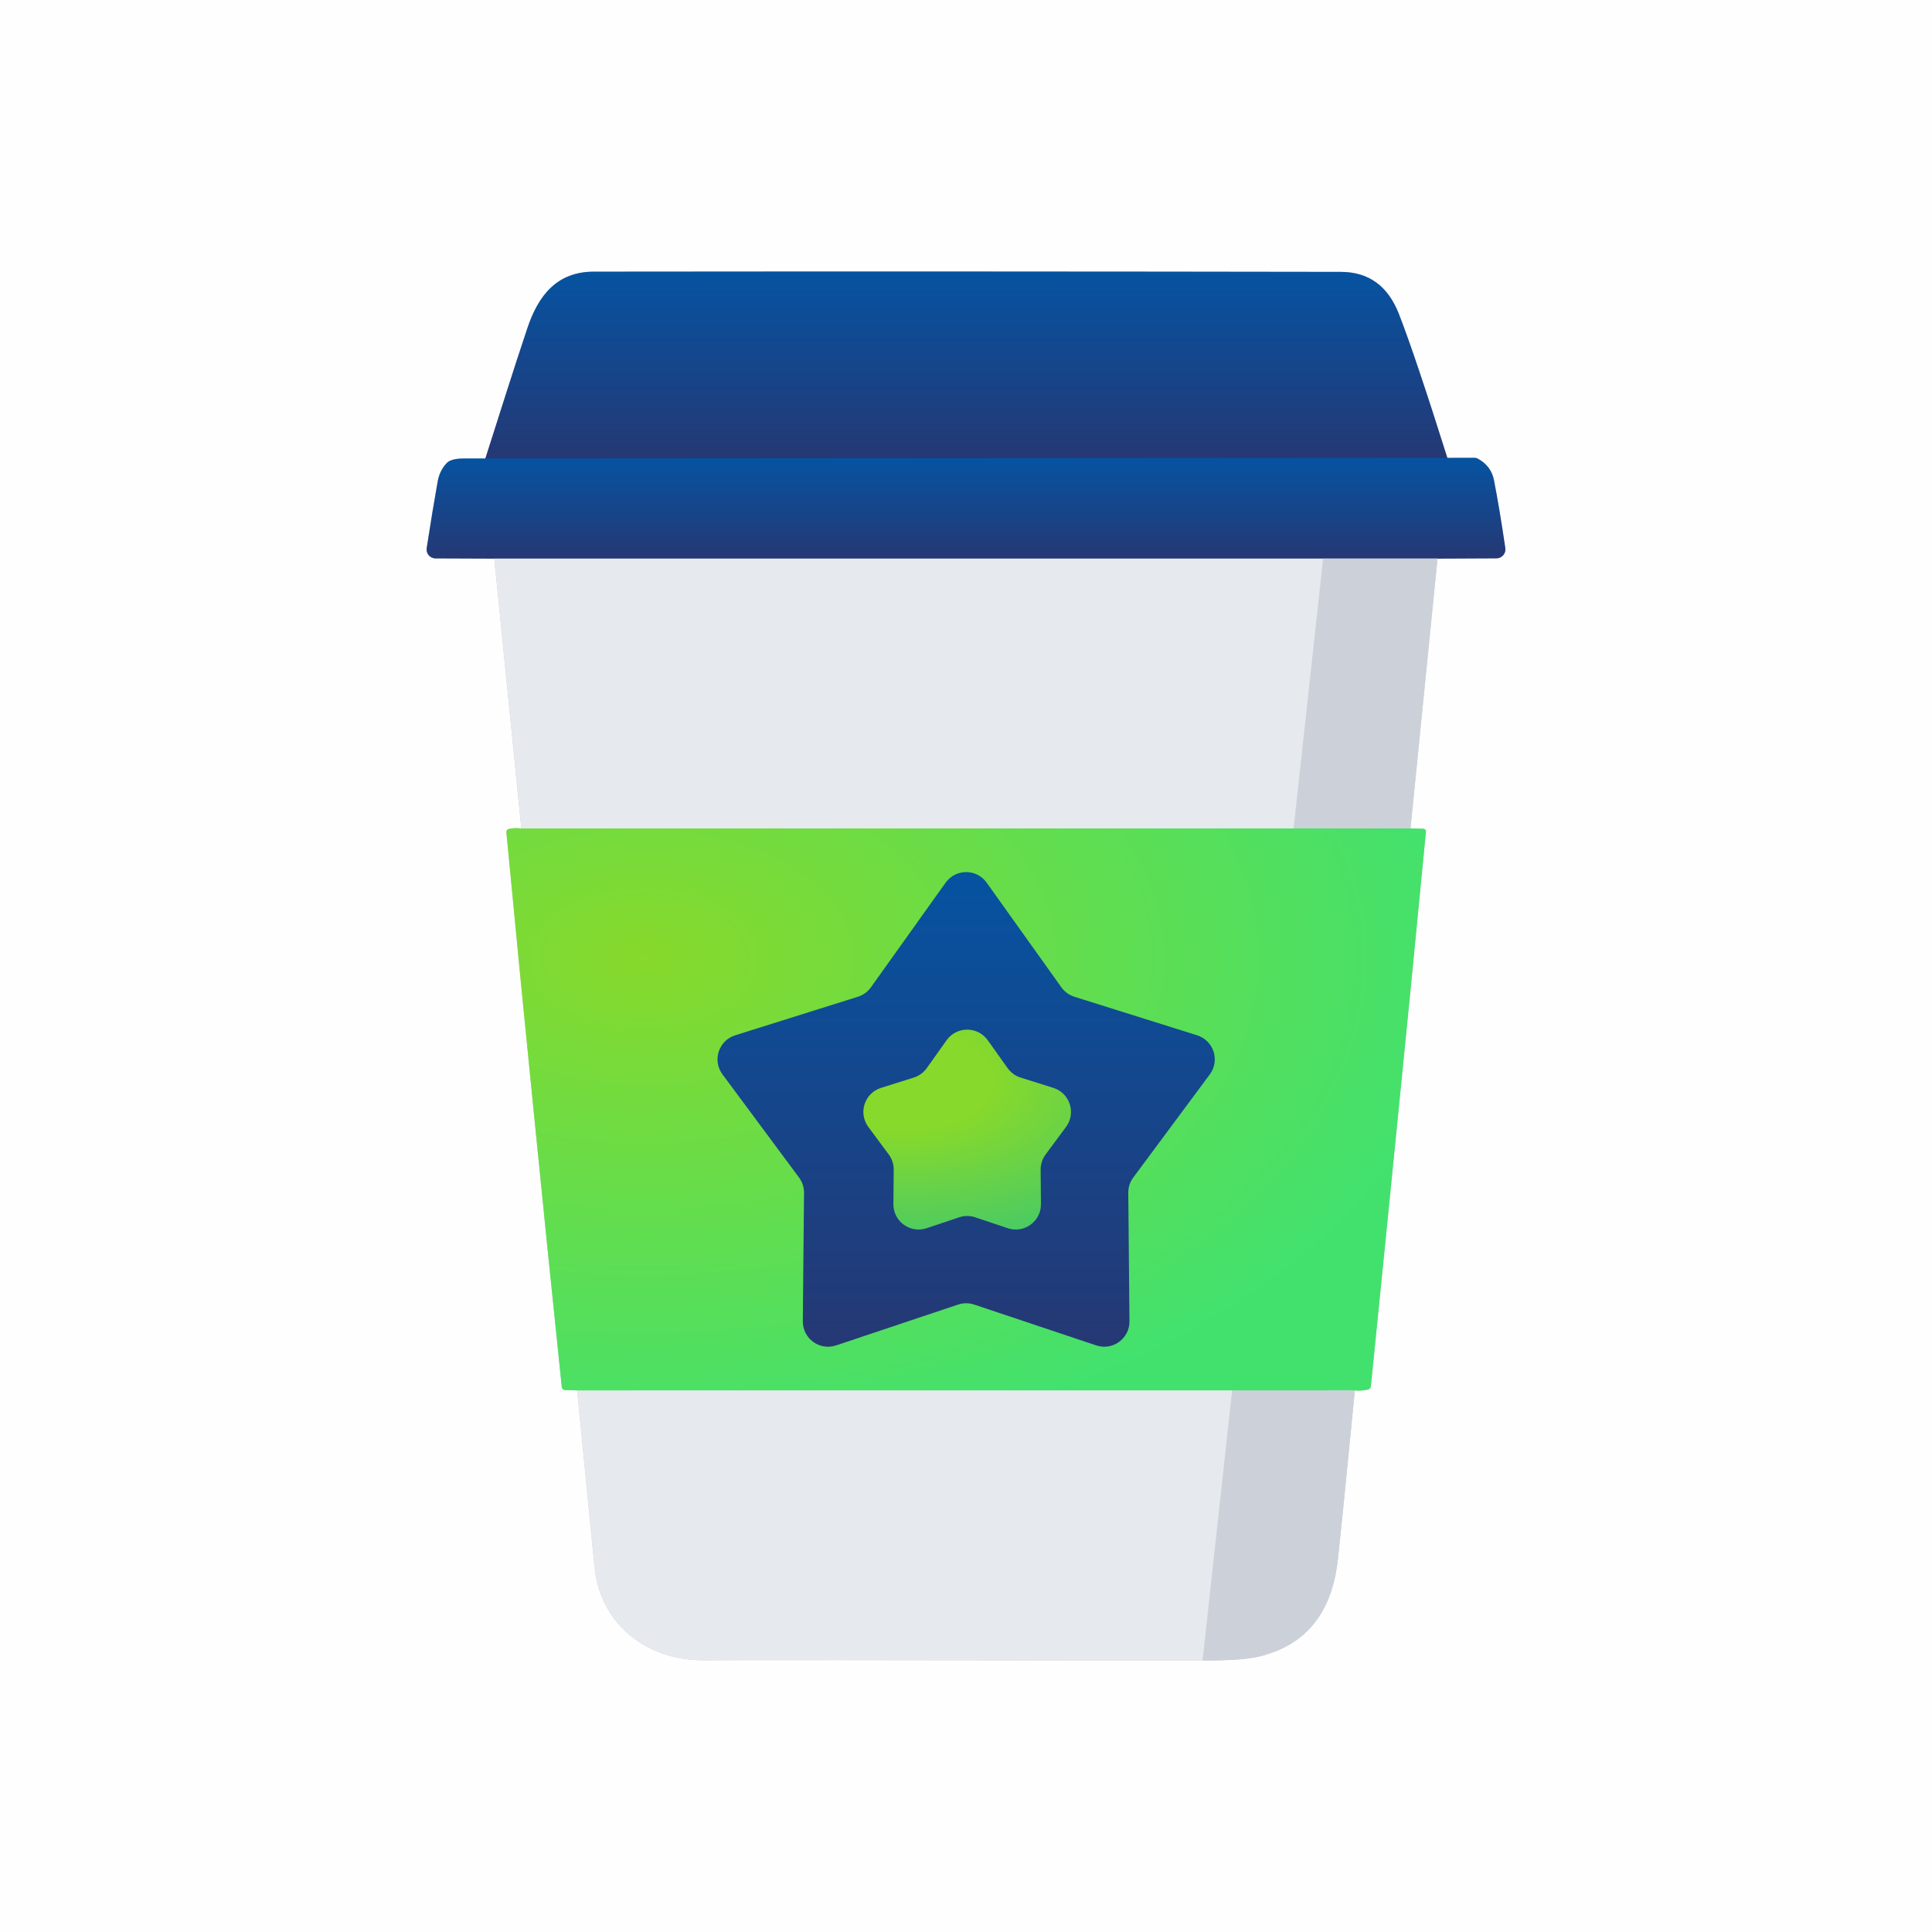
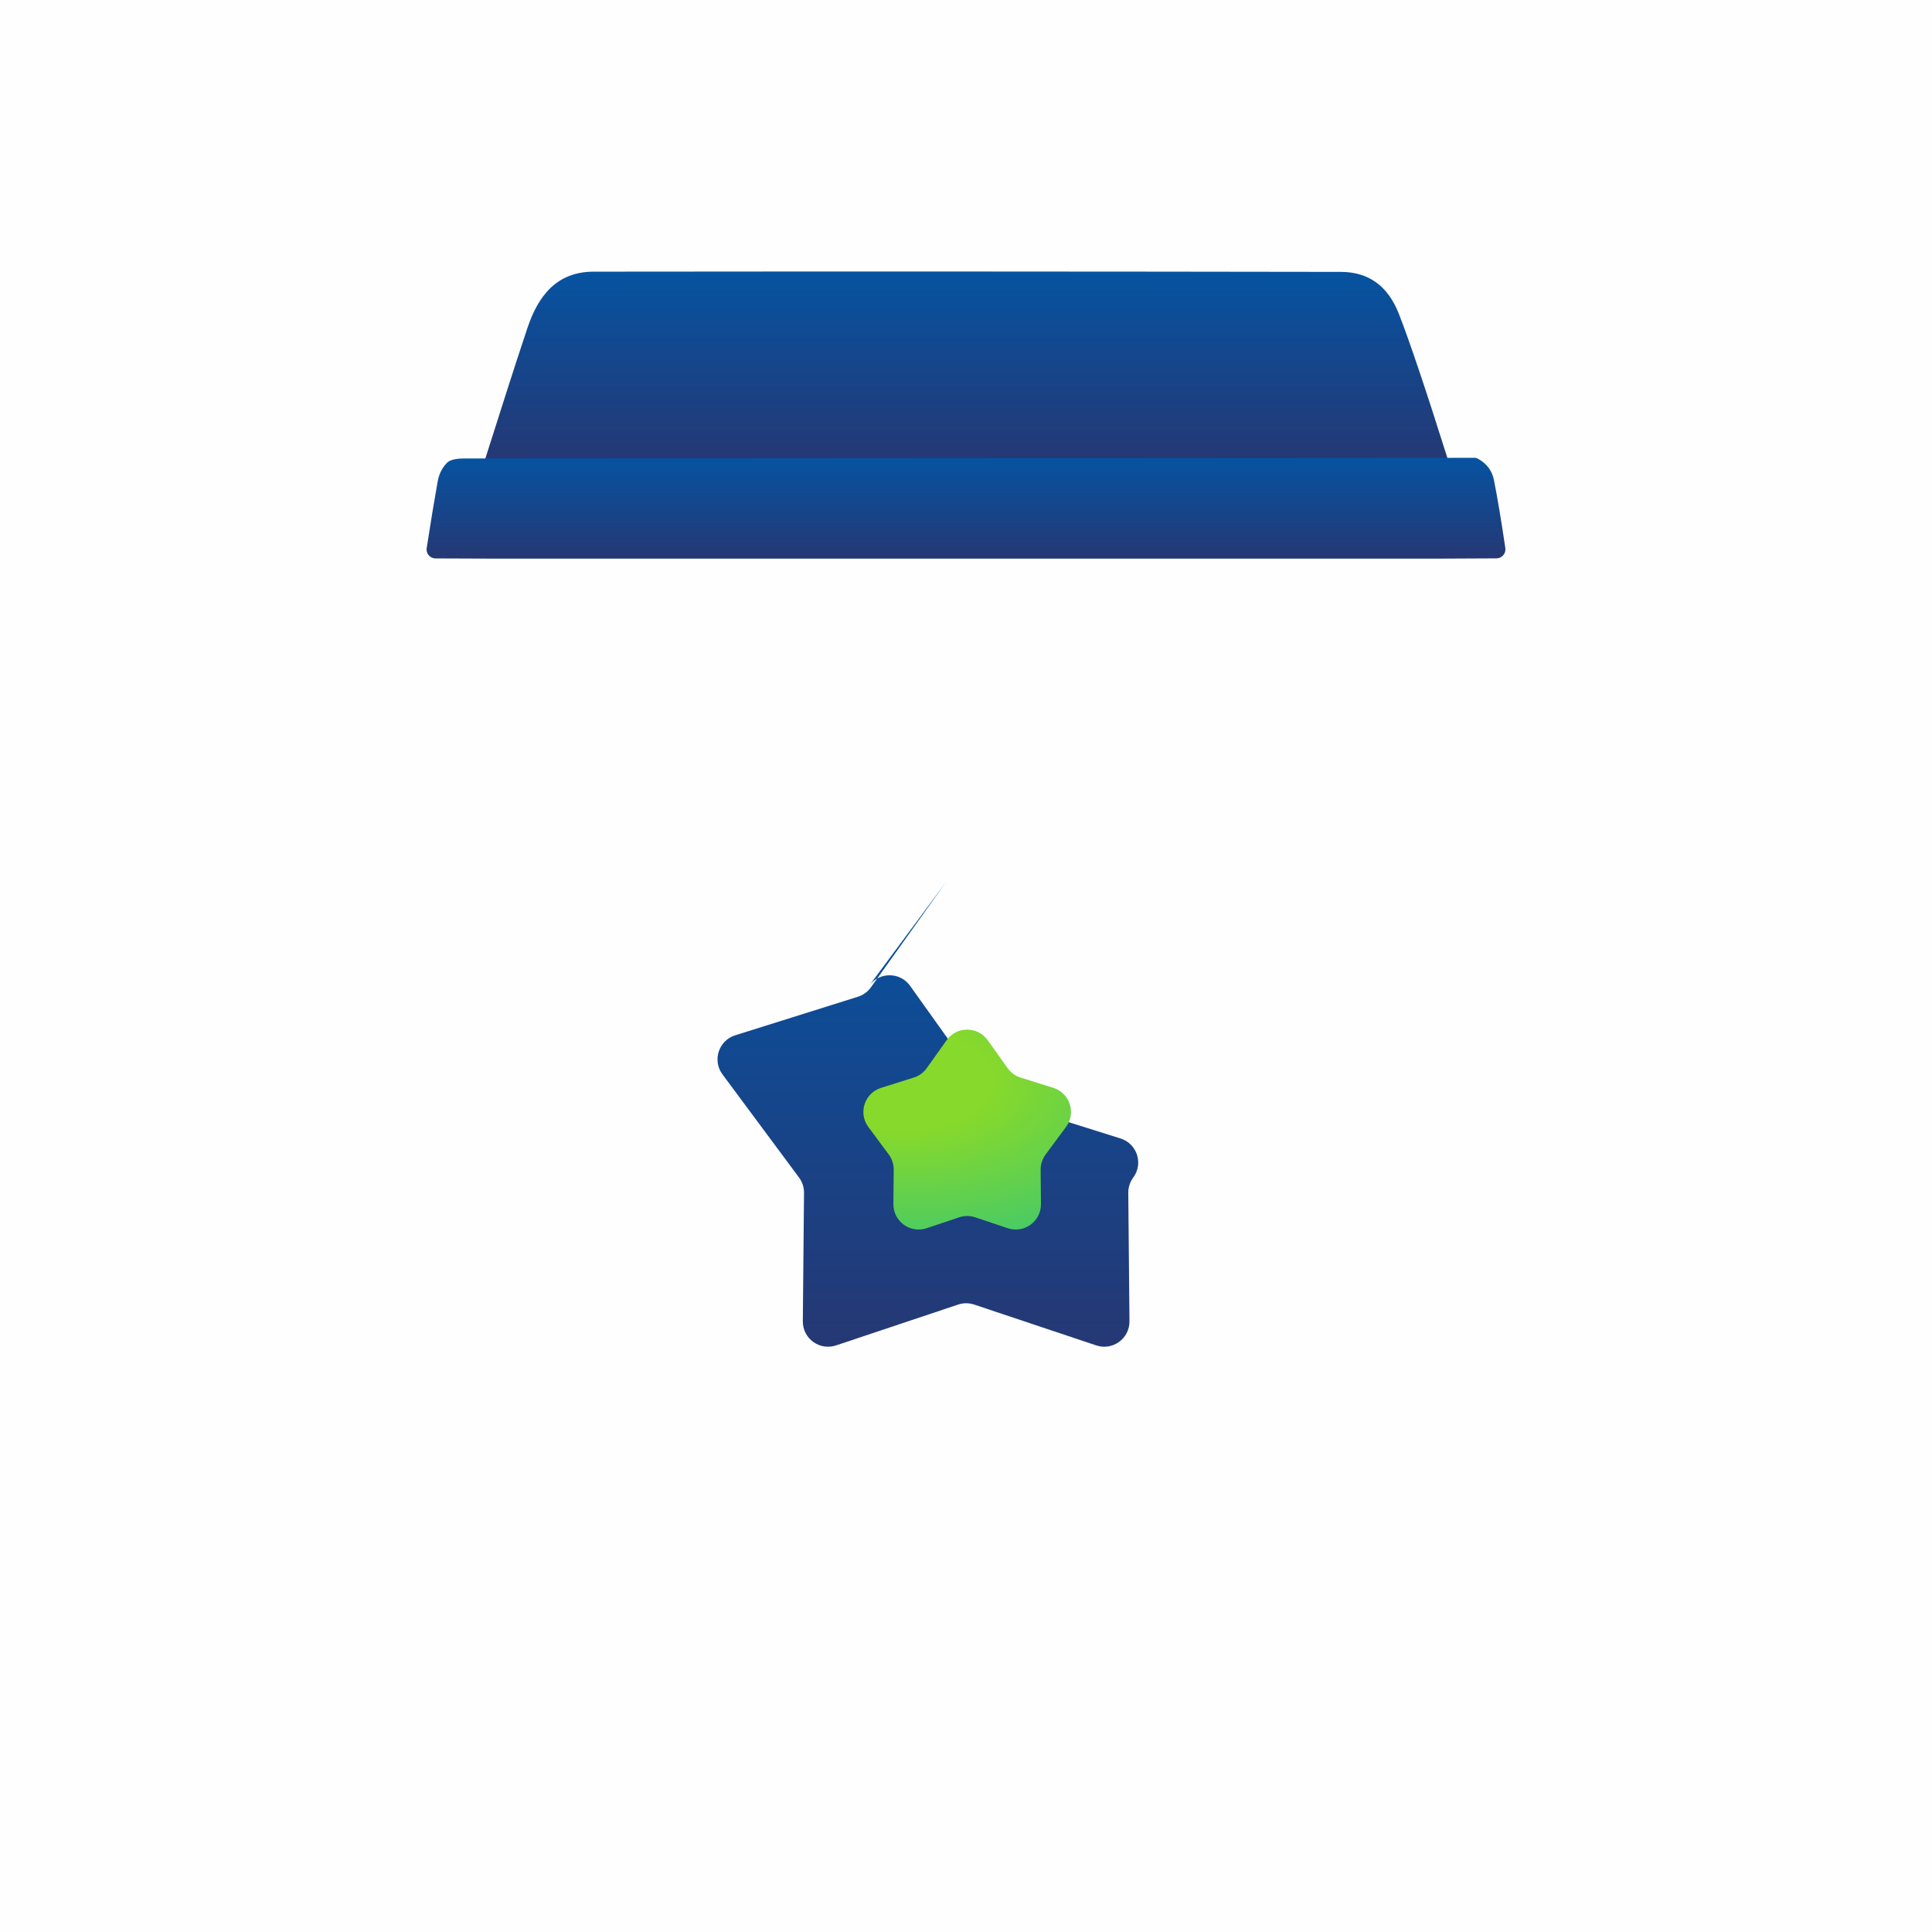
<svg xmlns="http://www.w3.org/2000/svg" xmlns:xlink="http://www.w3.org/1999/xlink" xml:space="preserve" width="264mm" height="264mm" version="1.1" style="shape-rendering:geometricPrecision; text-rendering:geometricPrecision; image-rendering:optimizeQuality; fill-rule:evenodd; clip-rule:evenodd" viewBox="0 0 26384.01 26384.01">
  <defs>
    <style type="text/css">
   
    .fil0 {fill:#FEFEFE}
    .fil1 {fill:#C7C7C7}
    .fil5 {fill:#CCD1D9;fill-rule:nonzero}
    .fil4 {fill:#E6E9ED;fill-rule:nonzero}
    .fil7 {fill:url(#id0)}
    .fil8 {fill:url(#id1)}
    .fil3 {fill:url(#id2);fill-rule:nonzero}
    .fil2 {fill:url(#id3);fill-rule:nonzero}
    .fil6 {fill:url(#id4);fill-rule:nonzero}
   
  </style>
    <linearGradient id="id0" gradientUnits="userSpaceOnUse" x1="13189.22" y1="11904.41" x2="13189.22" y2="18391.22">
      <stop offset="0" style="stop-opacity:1; stop-color:#0653A1" />
      <stop offset="1" style="stop-opacity:1; stop-color:#253874" />
    </linearGradient>
    <radialGradient id="id1" gradientUnits="userSpaceOnUse" gradientTransform="matrix(1.512 1.225 -2.132 0.76 25102 -11463)" cx="12244.04" cy="14716.07" r="2776.11" fx="12244.04" fy="14716.07">
      <stop offset="0" style="stop-opacity:1; stop-color:#87D92B" />
      <stop offset="0.18" style="stop-opacity:1; stop-color:#87D92B" />
      <stop offset="0.58" style="stop-opacity:1; stop-color:#46CA67" />
      <stop offset="1" style="stop-opacity:1; stop-color:#42E16E" />
    </radialGradient>
    <linearGradient id="id2" gradientUnits="userSpaceOnUse" xlink:href="#id0" x1="13181.6" y1="6251" x2="13181.6" y2="7628.95">
  </linearGradient>
    <linearGradient id="id3" gradientUnits="userSpaceOnUse" xlink:href="#id0" x1="13190.88" y1="3705.7" x2="13190.88" y2="6297.01">
  </linearGradient>
    <radialGradient id="id4" gradientUnits="userSpaceOnUse" gradientTransform="matrix(1.734 0.892 -1.459 1.061 12621 -8646)" cx="8798.69" cy="13076.33" r="4962.14" fx="8798.69" fy="13076.33">
      <stop offset="0" style="stop-opacity:1; stop-color:#87D92B" />
      <stop offset="1" style="stop-opacity:1; stop-color:#42E16E" />
    </radialGradient>
  </defs>
  <g id="Слой_x0020_1">
    <g id="_2788381180160">
      <rect class="fil0" width="26384.01" height="26384.01" />
      <g>
-         <path class="fil1" d="M8107.14 3709.89c3443.7,-3.84 6845.18,-2.32 10204.47,3.06 378.36,0.77 641.6,191.1 791.26,571.78 144.32,367.97 365.27,1023.85 662.83,1967.61l377.1 -0.25c13.81,0.76 26.86,4.61 39.16,11.5 121.27,66.77 194.93,164.26 220.26,293.96 49.89,253.26 101.31,562.56 155.03,927.11 10.74,73.7 -46.79,140.45 -121.24,140.45l-805.11 3.86 -368.84 3684.67 1.99 0 171.14 3.83c22.26,0.79 39.93,19.19 37.63,41.46l-190.34 1960.14 -172.68 1737.59 -172.69 1726.82 -215.67 2146.66c-2.31,23.02 -19.19,42.2 -42.2,46.82 -66.85,13.65 -125.62,17.88 -176.92,11.42 -133.55,1361.77 -180.63,1831.4 -230.62,2298.7 -69.84,648.52 -355.33,1070.63 -856.51,1265.58 -215.66,83.64 -401.35,124.32 -992.32,123.57l0.19 -1.74c-69.41,1.26 -141.88,1.84 -217.43,1.74 -4076.1,-6.16 -6269.56,-6.92 -6581.16,-3.07 -779.77,9.2 -1421.37,-480.45 -1505.02,-1266.36l-237.74 -2419.35 -165.2 -4.35c-23.02,-0.77 -42.2,-18.43 -44.5,-41.44l-202.64 -1963.99 -189.56 -1884.18 -173.45 -1745.24 -191.09 -1980.87c-2.32,-22.26 12.26,-42.99 34.52,-47.6 53.74,-11.51 109.75,-13.03 168.09,-6.14l1.95 0 -369.58 -3684.67 -802.78 -3.09c-74.44,0 -132,-66.78 -120.5,-140.44 54.5,-355.34 105.15,-659.27 150.42,-911.77 17.67,-99.79 59.87,-184.2 125.88,-252.51 40.68,-41.44 122.79,-61.4 247.11,-59.87l277.81 -0.19c188.73,-587.98 384.06,-1215.82 575.64,-1785.28 145.81,-433.63 396.79,-765.19 903.32,-765.94z" />
        <path class="fil2" d="M19779.78 6297.06l-13159.26 -12.14c191.1,-594.81 389.12,-1231.94 583.29,-1809.09 145.83,-433.63 396.8,-765.18 903.33,-765.95 3443.7,-3.83 6845.18,-2.3 10204.46,3.07 378.37,0.76 641.61,191.1 791.27,571.78 146.59,373.75 372.23,1044.54 676.92,2012.33z" />
        <path class="fil3" d="M20142.79 6252.09c13.81,0.76 26.87,4.62 39.16,11.51 121.27,66.76 194.93,164.25 220.26,293.95 49.89,253.26 101.32,562.56 155.03,927.11 10.75,73.69 -46.79,140.45 -121.24,140.45l-805.1 3.85 -12880.66 0 -802.77 -3.09c-74.44,0 -132.01,-66.77 -120.51,-140.42 54.5,-355.35 105.15,-659.28 150.42,-911.78 17.67,-99.79 59.87,-184.2 125.87,-252.51 40.69,-41.44 122.79,-61.39 247.12,-59.87l13792.43 -9.2z" />
-         <path class="fil4" d="M18877.99 15150.29c-451.29,4609.5 -524.95,5376.22 -606.31,6136.8 -69.84,648.52 -355.33,1070.63 -856.51,1265.58 -215.66,83.64 -618.59,124.32 -1209.56,123.57 -4076.1,-6.16 -6269.56,-6.92 -6581.16,-3.07 -779.77,9.2 -1421.37,-480.45 -1505.02,-1266.36l-614.76 -6256.13 -754.44 -7521.7 12880.65 0 -752.89 7521.31z" />
-         <path class="fil5" d="M18877.99 15150.29c-451.29,4609.5 -524.95,5376.22 -606.31,6136.8 -69.84,648.52 -355.33,1070.63 -856.51,1265.58 -215.66,83.64 -401.35,124.32 -992.32,123.57l1646.22 -15047.26 1561.81 0 -752.89 7521.31z" />
-         <path class="fil6" d="M7117.86 11313.64l12146.18 0 171.14 3.83c22.26,0.79 39.93,19.19 37.63,41.46l-190.34 1960.14 -172.68 1737.59 -172.69 1726.82 -215.67 2146.66c-2.31,23.02 -19.19,42.2 -42.2,46.82 -71.39,14.58 -133.56,18.41 -187.27,9.96l-10600.48 0.78 -174.98 -4.61c-23.02,-0.77 -42.2,-18.43 -44.5,-41.44l-202.64 -1963.99 -189.56 -1884.18 -173.45 -1745.24 -191.09 -1980.87c-2.32,-22.26 12.26,-42.99 34.52,-47.6 53.74,-11.51 109.75,-13.03 168.09,-6.14z" />
        <g>
-           <path class="fil7" d="M12913.75 12053.81l-1020.47 1429.54c-43.48,60.9 -105.63,105.99 -177.07,128.42l-1676.46 526.65c-225.93,71 -314.46,343.54 -173.28,533.73l1045.63 1408.98c44.69,60.24 68.56,133.4 67.82,208.38l-16.27 1754.03c-2.2,236.48 229.32,404.78 453.61,329.73l1667.54 -557.86c70.88,-23.75 147.58,-23.75 218.47,0l1667.54 557.86c224.28,75.05 455.73,-93.25 453.54,-329.73l-16.2 -1754.03c-0.74,-74.98 23.06,-148.14 67.75,-208.38l1045.68 -1408.98c141.17,-190.18 52.67,-462.73 -173.27,-533.73l-1676.52 -526.65c-71.38,-22.44 -133.52,-67.52 -177.07,-128.42l-1020.4 -1429.54c-68.67,-96.18 -174.46,-144.28 -280.26,-144.28 -105.8,0 -211.61,48.1 -280.26,144.28z" />
+           <path class="fil7" d="M12913.75 12053.81l-1020.47 1429.54c-43.48,60.9 -105.63,105.99 -177.07,128.42l-1676.46 526.65c-225.93,71 -314.46,343.54 -173.28,533.73l1045.63 1408.98c44.69,60.24 68.56,133.4 67.82,208.38l-16.27 1754.03c-2.2,236.48 229.32,404.78 453.61,329.73l1667.54 -557.86c70.88,-23.75 147.58,-23.75 218.47,0l1667.54 557.86c224.28,75.05 455.73,-93.25 453.54,-329.73l-16.2 -1754.03c-0.74,-74.98 23.06,-148.14 67.75,-208.38c141.17,-190.18 52.67,-462.73 -173.27,-533.73l-1676.52 -526.65c-71.38,-22.44 -133.52,-67.52 -177.07,-128.42l-1020.4 -1429.54c-68.67,-96.18 -174.46,-144.28 -280.26,-144.28 -105.8,0 -211.61,48.1 -280.26,144.28z" />
          <path class="fil8" d="M12927.64 14205.34l-272 381.72c-43.43,60.99 -105.63,106.14 -177.07,128.64l-447.05 140.68c-225.7,71.06 -314.14,343.31 -173.33,533.46l279.02 376.6c44.59,60.19 68.32,133.28 67.59,208.13l-4.28 468.72c-2.2,236.59 229.36,404.83 453.72,329.67l444.43 -148.93c71.01,-23.85 147.83,-23.85 218.86,0l444.4 148.93c224.35,75.16 455.92,-93.08 453.78,-329.67l-4.35 -468.72c-0.73,-74.85 23.07,-147.94 67.6,-208.13l279.03 -376.6c140.85,-190.14 52.36,-462.4 -173.35,-533.46l-447.05 -140.68c-71.44,-22.51 -133.64,-67.65 -177.06,-128.64l-272.01 -381.72c-68.66,-96.37 -174.54,-144.54 -280.44,-144.54 -105.9,0 -211.77,48.17 -280.44,144.54z" />
        </g>
      </g>
    </g>
  </g>
</svg>